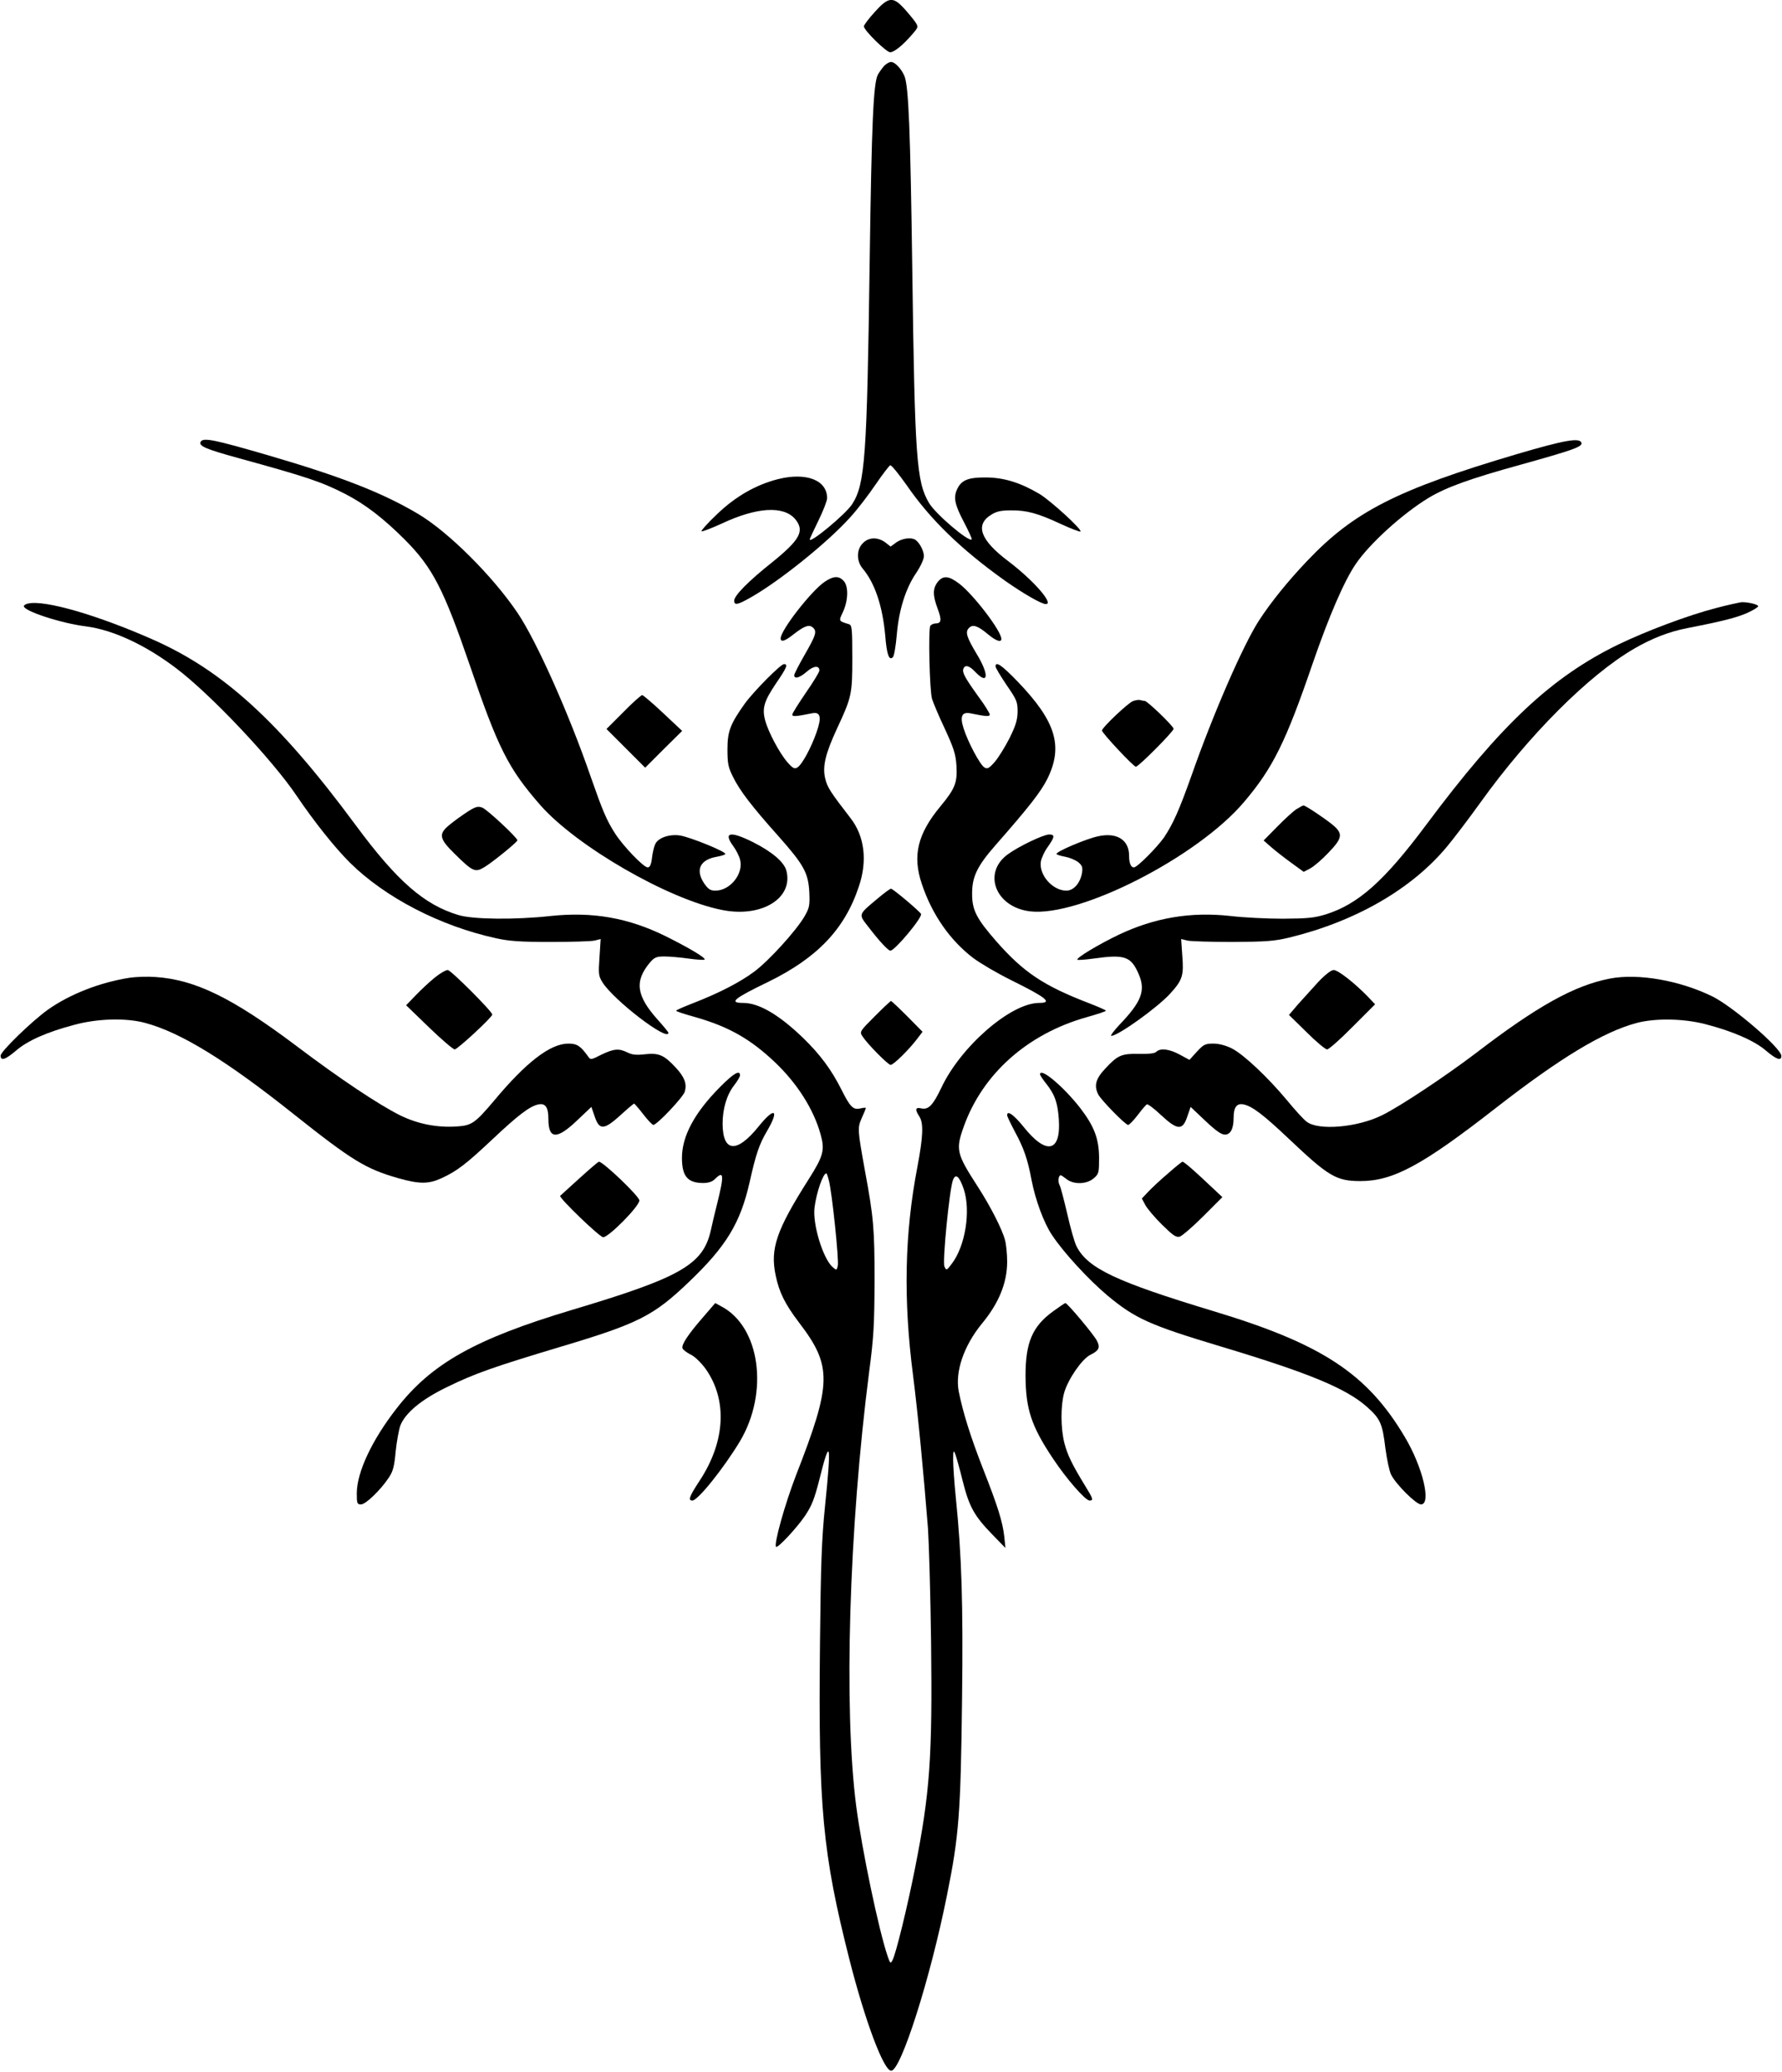
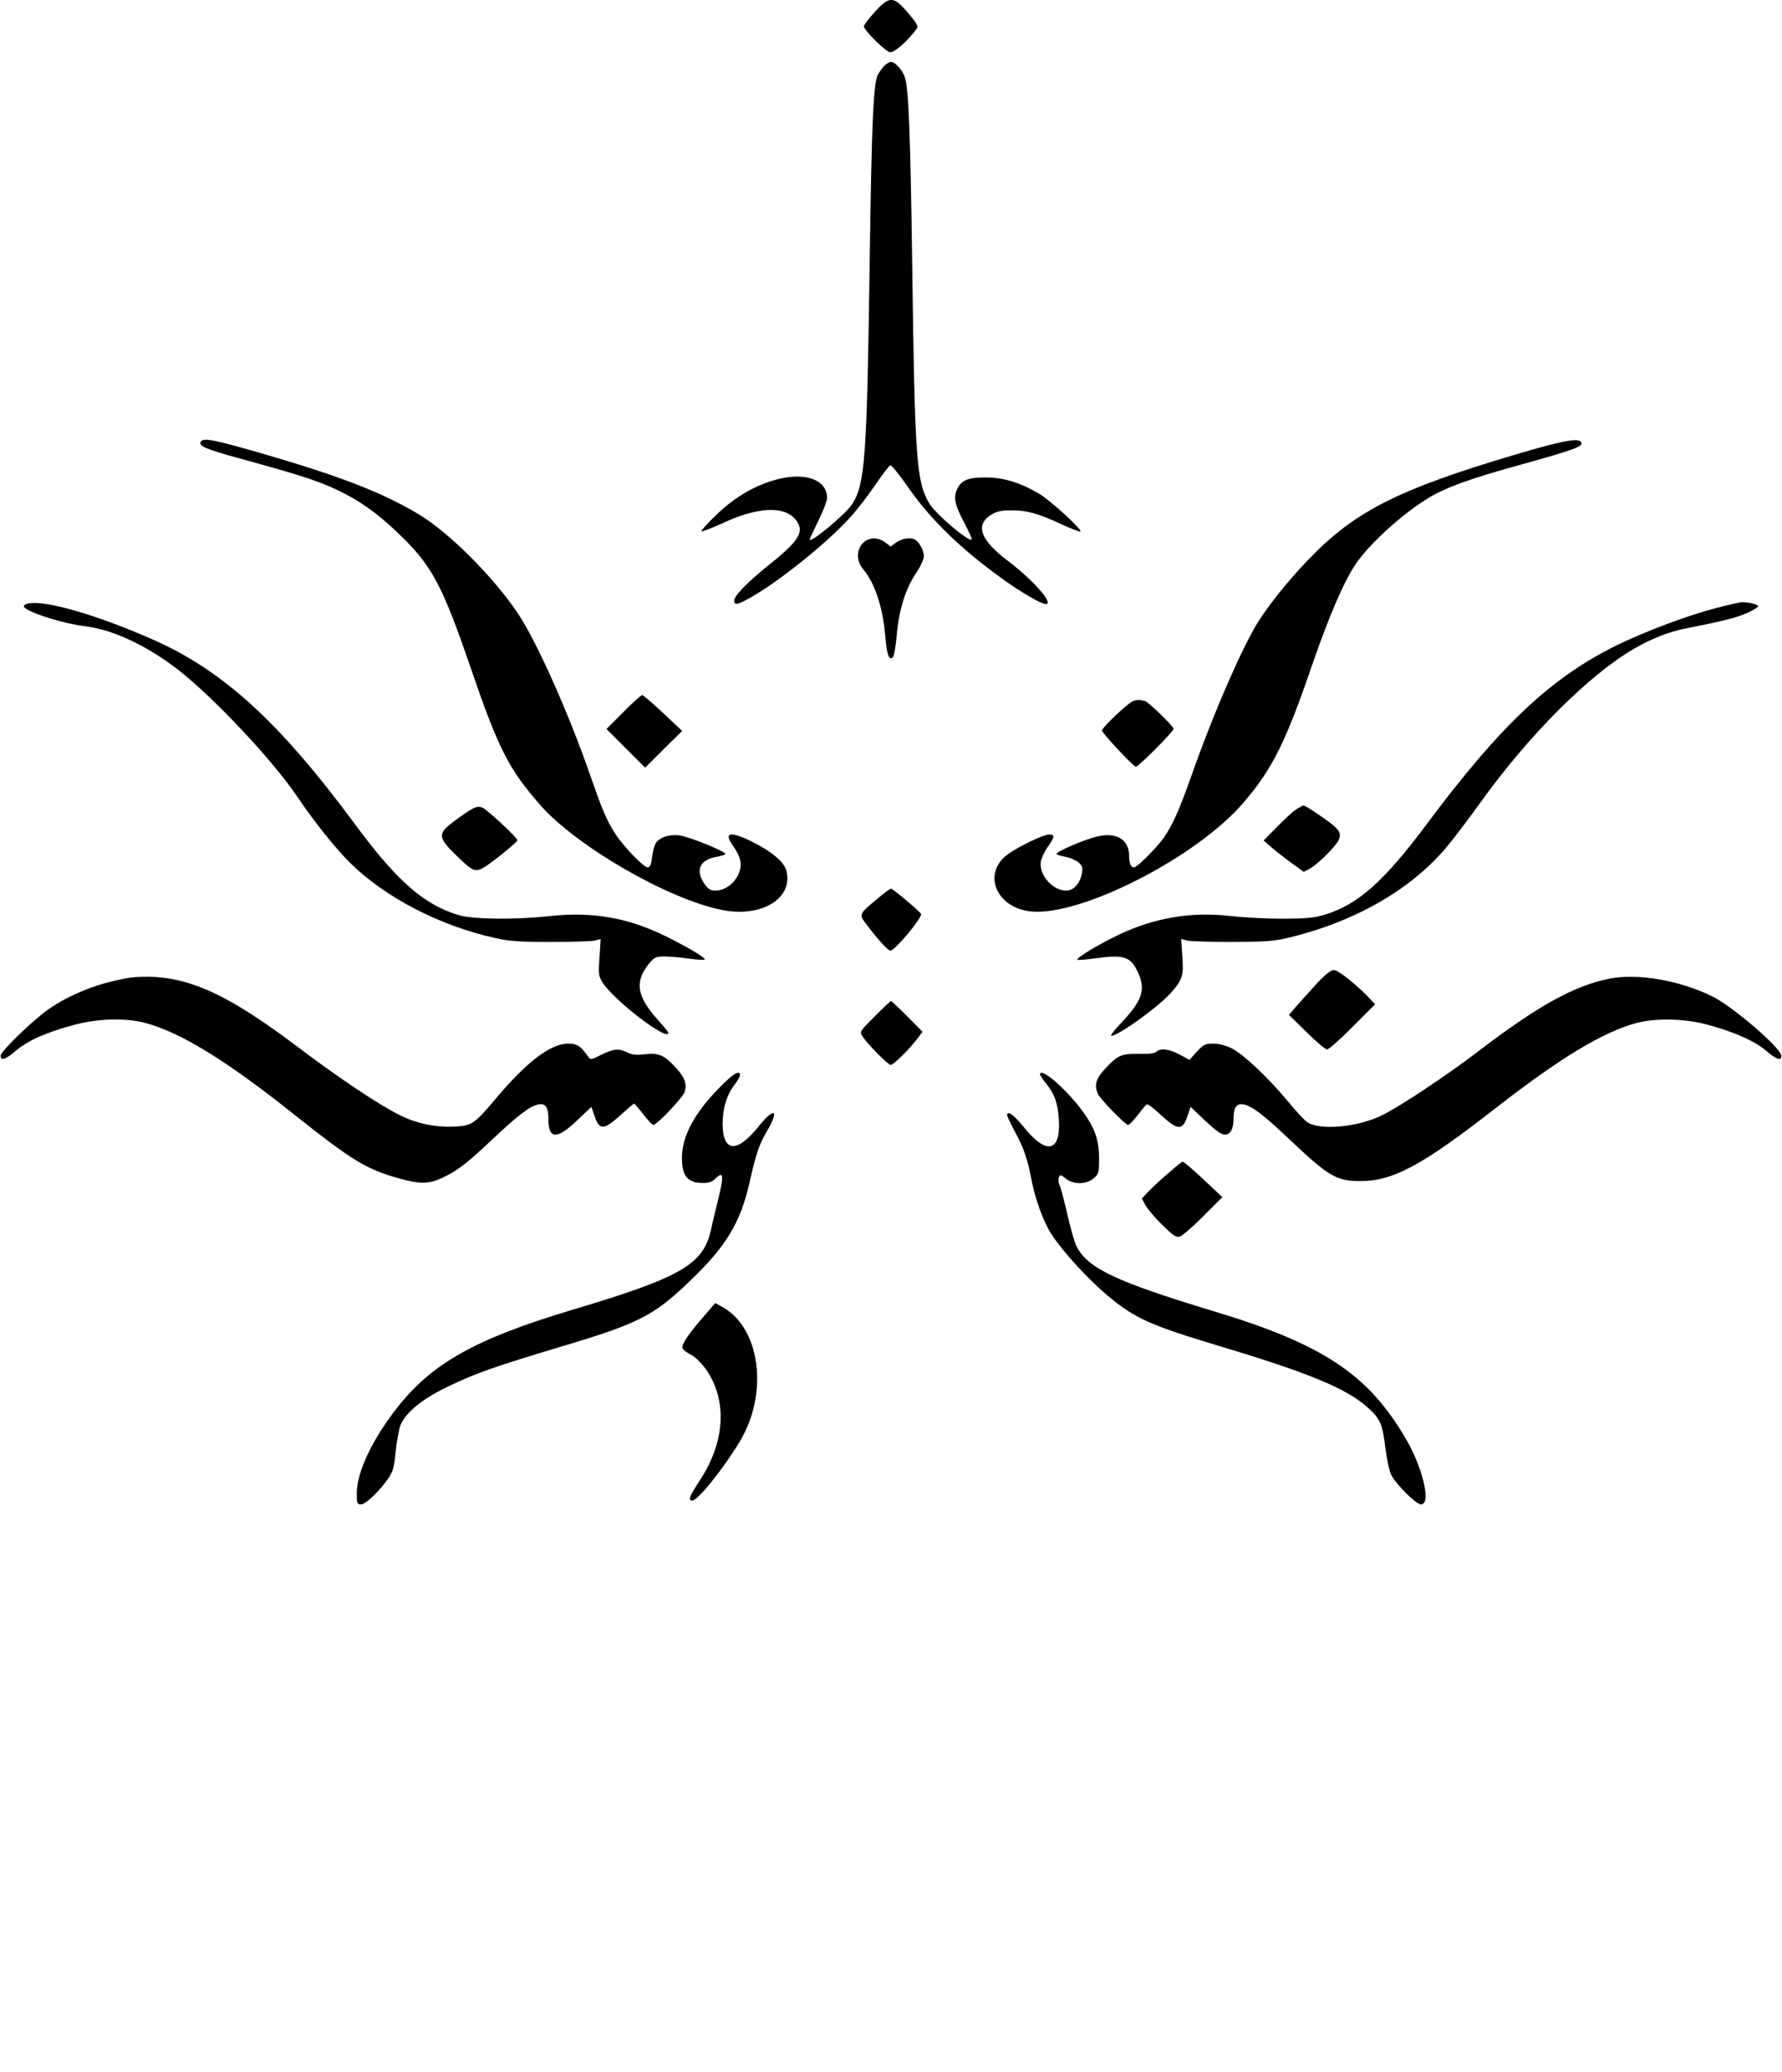
<svg xmlns="http://www.w3.org/2000/svg" version="1.0" width="243.378mm" height="282.864mm" viewBox="0 0 920 1070" preserveAspectRatio="xMidYMid meet">
  <g transform="translate(0,1070) scale(0.1,-0.1)" fill="#000000" stroke="none">
    <path d="M4516 10638 c-31 -34 -56 -67 -56 -74 0 -21 116 -134 136 -134 22 1 67 38 114 93 32 37 32 38 15 64 -10 14 -36 46 -58 70 -57 62 -81 59 -151 -19z" />
    <path d="M4563 10358 c-11 -13 -25 -33 -31 -44 -23 -44 -32 -248 -42 -954 -14 -1025 -24 -1159 -90 -1263 -33 -52 -220 -207 -220 -183 0 3 20 46 45 97 25 51 45 103 45 116 0 94 -109 135 -255 98 -113 -29 -218 -89 -313 -180 -48 -45 -84 -86 -81 -89 3 -3 50 15 105 40 181 85 319 93 379 23 50 -61 26 -106 -120 -224 -120 -95 -195 -171 -195 -197 0 -25 16 -23 83 15 148 83 402 287 517 416 36 39 94 115 130 168 36 53 71 98 76 100 6 2 44 -45 85 -103 122 -177 280 -331 509 -494 91 -64 187 -120 210 -120 44 0 -66 125 -196 223 -142 107 -171 186 -87 238 28 18 52 23 102 23 82 1 140 -15 260 -71 52 -24 97 -41 100 -38 9 10 -154 159 -212 194 -98 58 -182 84 -273 85 -91 1 -128 -12 -150 -56 -23 -45 -16 -82 32 -173 25 -48 44 -89 41 -91 -15 -15 -189 133 -221 189 -64 109 -73 227 -86 1201 -10 728 -19 946 -40 1002 -15 37 -49 74 -70 74 -9 0 -26 -10 -37 -22z" />
    <path d="M1034 8419 c-13 -22 24 -38 191 -84 357 -98 434 -124 555 -186 105 -54 199 -127 310 -238 142 -143 199 -254 334 -647 146 -428 198 -532 364 -722 187 -213 663 -488 940 -542 205 -41 370 62 331 205 -13 44 -74 96 -173 146 -117 58 -154 51 -101 -21 14 -19 30 -50 35 -69 20 -72 -50 -161 -127 -161 -26 0 -37 7 -58 37 -47 70 -22 123 65 138 22 4 42 10 44 14 7 11 -182 88 -235 96 -56 8 -115 -13 -128 -47 -6 -13 -13 -44 -16 -70 -4 -34 -11 -48 -22 -48 -21 0 -127 110 -169 176 -44 69 -63 114 -126 294 -113 327 -279 698 -377 844 -129 191 -357 418 -513 511 -185 110 -397 193 -781 305 -272 79 -329 91 -343 69z" />
    <path d="M7835 8355 c-622 -184 -844 -298 -1085 -552 -101 -106 -187 -213 -249 -308 -82 -127 -236 -480 -349 -802 -63 -177 -95 -249 -142 -319 -37 -52 -138 -154 -155 -154 -16 0 -25 22 -25 61 0 81 -63 121 -159 100 -63 -13 -222 -81 -216 -92 3 -4 23 -10 45 -14 22 -4 51 -16 66 -27 22 -18 25 -27 21 -55 -9 -54 -43 -93 -81 -93 -71 0 -142 81 -132 149 3 19 19 54 36 77 36 51 38 64 7 64 -29 0 -155 -60 -213 -102 -133 -96 -64 -274 115 -295 256 -30 865 281 1105 565 149 175 216 311 355 717 84 243 162 424 222 512 72 106 242 260 377 342 92 55 214 99 475 171 269 75 321 93 314 113 -9 28 -87 14 -332 -58z" />
    <path d="M4455 7895 c-34 -33 -34 -93 -1 -132 63 -75 102 -193 116 -343 8 -102 20 -134 40 -114 6 6 15 58 20 117 11 128 46 239 101 319 22 33 39 70 39 86 0 26 -22 69 -44 84 -21 14 -68 8 -98 -13 l-30 -22 -28 22 c-39 28 -85 27 -115 -4z" />
-     <path d="M4257 7695 c-70 -48 -227 -250 -227 -292 0 -22 23 -14 68 22 53 41 78 51 97 35 24 -20 18 -39 -40 -140 -30 -52 -55 -101 -55 -107 0 -22 28 -14 65 18 35 31 65 33 65 6 0 -8 -31 -59 -70 -115 -38 -56 -70 -106 -70 -113 0 -11 18 -10 102 7 44 9 51 -20 23 -99 -28 -80 -75 -167 -99 -181 -14 -9 -24 -4 -51 27 -41 47 -99 156 -115 216 -17 63 -6 99 55 190 57 83 64 101 42 101 -17 0 -157 -141 -203 -205 -74 -104 -89 -142 -89 -235 0 -73 4 -93 28 -141 35 -72 98 -154 234 -306 133 -150 156 -191 161 -293 3 -68 0 -80 -26 -125 -44 -74 -182 -226 -258 -283 -74 -55 -180 -110 -316 -163 -49 -19 -88 -36 -88 -39 0 -4 44 -18 98 -33 172 -49 284 -112 411 -232 117 -111 201 -244 237 -373 23 -82 15 -112 -61 -232 -167 -263 -200 -359 -171 -497 18 -87 48 -148 121 -244 172 -225 170 -313 -16 -789 -58 -151 -115 -355 -103 -369 8 -9 106 96 149 159 36 54 49 87 75 189 56 226 63 192 29 -139 -17 -167 -22 -297 -26 -708 -9 -848 13 -1083 152 -1632 81 -318 177 -575 216 -575 50 0 202 476 288 906 62 306 71 421 78 1014 6 497 -2 740 -32 1038 -8 78 -14 167 -14 197 0 48 2 52 11 30 5 -14 23 -76 38 -138 34 -135 60 -181 152 -276 l69 -71 -6 60 c-9 77 -33 154 -110 350 -63 161 -104 291 -125 398 -20 102 26 236 119 350 88 106 131 211 131 321 0 39 -5 89 -11 111 -15 57 -76 176 -142 278 -109 169 -114 189 -71 309 98 273 330 479 637 565 53 15 97 29 97 33 0 3 -39 20 -88 39 -234 90 -337 159 -477 318 -104 119 -127 163 -126 250 0 86 28 142 121 248 173 197 234 275 268 343 83 169 43 297 -154 502 -81 84 -114 107 -114 78 0 -7 26 -50 57 -96 53 -77 57 -87 57 -138 -1 -44 -10 -72 -42 -137 -23 -45 -57 -100 -76 -122 -29 -33 -38 -38 -53 -29 -23 13 -86 132 -108 202 -20 62 -9 86 34 78 84 -17 101 -18 101 -6 0 6 -26 49 -59 93 -71 99 -84 124 -77 143 8 22 30 17 61 -16 68 -71 73 -16 9 90 -54 90 -62 116 -41 137 19 20 46 11 98 -33 41 -34 69 -44 69 -24 0 41 -144 229 -217 285 -55 42 -84 44 -112 9 -26 -34 -26 -69 0 -138 22 -59 19 -76 -11 -76 -10 0 -22 -6 -27 -12 -11 -18 -4 -336 9 -378 6 -19 35 -89 66 -154 46 -100 56 -130 60 -190 5 -88 -6 -118 -83 -211 -118 -142 -145 -255 -96 -400 53 -159 146 -292 267 -384 38 -28 125 -79 194 -113 184 -91 217 -118 145 -118 -146 0 -405 -225 -505 -438 -43 -90 -66 -114 -102 -107 -32 8 -36 -4 -12 -41 23 -34 20 -104 -10 -262 -66 -344 -73 -684 -22 -1077 25 -196 55 -511 77 -790 5 -77 13 -342 16 -590 7 -593 -6 -775 -83 -1164 -39 -198 -99 -443 -116 -474 -10 -20 -12 -19 -25 18 -46 134 -133 549 -163 778 -65 505 -37 1432 67 2242 24 180 27 247 28 470 0 268 -5 328 -50 570 -38 212 -39 219 -16 271 12 26 21 49 21 51 0 3 -13 2 -29 -2 -37 -8 -52 7 -98 99 -51 101 -109 180 -199 267 -124 119 -227 179 -307 179 -77 0 -51 22 129 109 253 124 395 272 468 493 45 132 29 259 -42 351 -105 136 -121 160 -132 206 -15 62 1 128 60 256 77 165 80 179 80 367 0 152 -2 169 -17 174 -55 17 -54 15 -31 64 27 59 29 131 4 159 -25 28 -53 27 -99 -4z m22 -3092 c16 -58 53 -413 46 -441 -6 -24 -6 -24 -27 -6 -50 45 -104 222 -93 308 10 78 44 176 61 176 2 0 8 -17 13 -37z m697 -45 c37 -112 8 -294 -62 -385 -27 -36 -28 -36 -38 -14 -11 24 26 399 44 446 14 37 33 20 56 -47z" />
    <path d="M143 7583 c-13 -2 -23 -9 -23 -14 0 -25 192 -88 320 -104 139 -18 305 -94 465 -215 176 -132 497 -471 625 -661 92 -136 197 -267 274 -344 183 -181 467 -328 756 -391 67 -15 127 -19 280 -19 107 0 210 3 228 7 l32 8 -6 -94 c-6 -85 -5 -97 15 -129 57 -92 341 -310 341 -261 0 3 -25 34 -55 67 -111 124 -121 199 -41 295 24 28 34 32 76 32 27 0 83 -5 125 -11 42 -6 79 -8 82 -5 8 8 -83 62 -202 121 -193 95 -377 127 -594 104 -182 -20 -401 -18 -476 5 -177 53 -317 175 -532 466 -393 532 -684 797 -1047 957 -285 126 -557 205 -643 186z" />
    <path d="M8864 7560 c-147 -38 -362 -119 -509 -190 -342 -167 -603 -411 -990 -930 -217 -291 -351 -410 -520 -463 -59 -18 -94 -21 -220 -22 -82 0 -204 6 -271 14 -205 23 -393 -9 -578 -97 -106 -51 -221 -120 -213 -129 3 -2 40 0 82 6 163 23 195 12 235 -81 36 -84 15 -141 -99 -260 -30 -32 -49 -58 -43 -58 35 0 240 147 305 219 63 69 70 93 62 193 l-6 88 33 -8 c18 -4 123 -7 233 -7 170 1 214 4 290 22 343 83 634 250 817 470 36 43 114 146 173 228 249 347 558 657 793 794 93 54 180 88 276 107 181 35 254 54 309 78 31 14 57 30 57 35 0 9 -49 21 -84 21 -11 -1 -71 -14 -132 -30z" />
    <path d="M3217 7022 l-87 -87 100 -100 100 -100 95 95 96 95 -98 92 c-54 51 -103 92 -108 93 -6 0 -50 -39 -98 -88z" />
    <path d="M5850 7079 c-26 -10 -160 -137 -160 -152 0 -13 163 -187 175 -187 14 0 195 182 195 196 0 13 -136 144 -149 144 -5 0 -15 2 -23 4 -7 3 -24 0 -38 -5z" />
    <path d="M2413 6508 c-26 -17 -67 -46 -90 -65 -63 -50 -59 -73 25 -155 90 -89 104 -95 149 -68 40 23 173 131 173 140 0 13 -157 160 -182 169 -22 8 -34 5 -75 -21z" />
    <path d="M6695 6521 c-16 -10 -61 -51 -100 -91 l-70 -71 40 -35 c22 -19 69 -56 104 -81 l63 -46 34 18 c19 10 61 46 94 81 74 77 77 99 18 147 -44 35 -137 97 -147 97 -4 0 -19 -9 -36 -19z" />
    <path d="M4533 6061 c-104 -87 -102 -81 -50 -148 56 -73 102 -123 114 -123 23 0 168 174 158 190 -11 17 -145 130 -155 130 -5 0 -35 -22 -67 -49z" />
-     <path d="M2243 5651 c-26 -21 -70 -62 -98 -91 l-50 -52 118 -114 c65 -63 125 -114 133 -114 14 0 194 166 194 180 0 16 -214 230 -230 230 -10 0 -40 -17 -67 -39z" />
    <path d="M6807 5628 c-32 -35 -79 -87 -105 -116 l-46 -54 91 -89 c49 -49 97 -89 106 -89 9 0 68 52 132 117 l116 116 -38 40 c-67 69 -153 137 -176 137 -13 0 -43 -23 -80 -62z" />
    <path d="M666 5650 c-154 -24 -309 -85 -422 -165 -85 -61 -244 -216 -244 -237 0 -29 25 -21 80 26 59 51 158 95 297 132 123 34 273 38 373 10 183 -50 416 -193 765 -471 301 -239 371 -282 539 -330 110 -31 157 -31 224 0 81 37 129 75 262 200 135 127 194 172 239 181 36 7 51 -15 51 -76 0 -104 43 -107 147 -8 l75 71 17 -49 c24 -72 48 -71 133 6 36 33 68 60 71 60 2 0 24 -25 47 -55 23 -30 47 -55 52 -55 19 0 157 146 163 173 11 41 -2 74 -47 123 -60 65 -88 77 -159 69 -44 -5 -66 -3 -90 9 -45 22 -70 20 -135 -11 -55 -28 -56 -28 -70 -8 -38 53 -56 65 -101 65 -93 0 -218 -96 -383 -294 -99 -117 -116 -129 -193 -134 -102 -7 -202 13 -292 57 -111 55 -315 191 -537 359 -330 248 -522 342 -728 356 -41 3 -102 1 -134 -4z" />
    <path d="M8315 5646 c-184 -35 -378 -143 -697 -388 -152 -115 -384 -270 -479 -317 -127 -64 -332 -82 -392 -34 -15 11 -60 60 -100 109 -100 120 -225 238 -286 269 -32 16 -67 25 -96 25 -41 0 -50 -4 -85 -42 l-38 -42 -50 27 c-53 29 -100 35 -121 15 -8 -9 -39 -12 -89 -11 -91 2 -111 -7 -175 -76 -50 -53 -59 -89 -36 -134 15 -29 140 -157 154 -157 6 0 28 23 49 50 21 28 42 53 48 56 5 3 38 -22 74 -56 84 -78 111 -80 135 -6 l17 49 75 -71 c54 -51 83 -72 102 -72 29 0 45 30 45 86 0 55 16 77 51 70 45 -9 103 -53 240 -183 200 -189 240 -213 364 -213 170 0 321 82 703 380 329 256 551 390 722 436 96 26 242 24 355 -5 141 -36 256 -86 315 -137 54 -46 80 -55 80 -28 0 40 -248 253 -355 307 -169 83 -384 121 -530 93z" />
    <path d="M4516 5451 c-78 -78 -79 -80 -63 -104 26 -40 132 -147 145 -147 15 0 94 78 136 133 l29 38 -79 80 c-43 43 -81 79 -84 79 -3 0 -41 -36 -84 -79z" />
    <path d="M3716 5085 c-131 -132 -196 -253 -196 -365 0 -95 29 -130 110 -130 27 0 47 7 60 20 47 47 49 22 11 -130 -12 -47 -26 -107 -32 -135 -40 -177 -156 -243 -719 -411 -497 -149 -724 -276 -904 -508 -128 -164 -205 -329 -206 -438 0 -53 2 -58 22 -58 24 0 101 74 144 139 22 33 28 59 35 134 5 50 16 111 24 134 25 65 109 135 239 198 144 71 248 107 595 211 395 118 474 158 656 332 194 185 267 305 315 518 32 143 49 194 91 265 64 110 37 123 -45 21 -113 -140 -185 -134 -186 14 0 78 22 151 60 199 16 21 30 44 30 51 0 30 -33 11 -104 -61z" />
    <path d="M5370 5151 c0 -4 14 -26 31 -47 45 -56 60 -99 66 -184 12 -171 -64 -188 -182 -40 -51 63 -85 87 -85 60 0 -6 18 -43 39 -83 47 -86 67 -144 87 -251 20 -104 64 -223 106 -285 60 -91 189 -230 285 -311 145 -121 220 -154 589 -265 456 -137 648 -217 755 -313 67 -60 78 -85 93 -211 8 -59 21 -121 30 -138 26 -51 129 -153 154 -153 55 0 9 194 -84 349 -194 327 -429 481 -991 650 -499 151 -646 220 -704 333 -11 21 -32 96 -48 167 -17 72 -34 139 -40 150 -10 18 -6 51 6 51 3 0 16 -9 30 -20 37 -29 104 -27 140 4 27 23 28 29 28 108 -1 97 -25 161 -98 256 -86 110 -207 212 -207 173z" />
-     <path d="M2990 4614 c-52 -47 -97 -88 -99 -90 -9 -9 204 -214 222 -214 29 0 187 160 187 190 0 21 -187 200 -209 200 -4 0 -49 -39 -101 -86z" />
    <path d="M6033 4641 c-38 -32 -84 -75 -103 -95 l-34 -36 18 -34 c10 -18 48 -64 86 -101 56 -55 72 -67 92 -62 12 4 67 51 121 105 l99 99 -64 60 c-79 75 -134 123 -142 123 -3 0 -36 -26 -73 -59z" />
    <path d="M3630 3898 c-80 -92 -114 -144 -107 -162 3 -8 22 -22 42 -32 21 -10 52 -40 76 -72 115 -161 104 -377 -30 -580 -53 -81 -61 -102 -37 -102 28 0 161 166 245 305 152 254 105 595 -98 699 l-29 16 -62 -72z" />
-     <path d="M5437 3927 c-107 -78 -142 -161 -142 -332 1 -172 29 -259 141 -427 71 -107 168 -218 190 -218 21 0 18 10 -23 76 -68 111 -91 159 -107 220 -20 78 -20 195 -1 262 21 71 92 173 134 194 46 23 53 38 35 73 -16 32 -153 195 -163 195 -3 0 -32 -20 -64 -43z" />
  </g>
</svg>